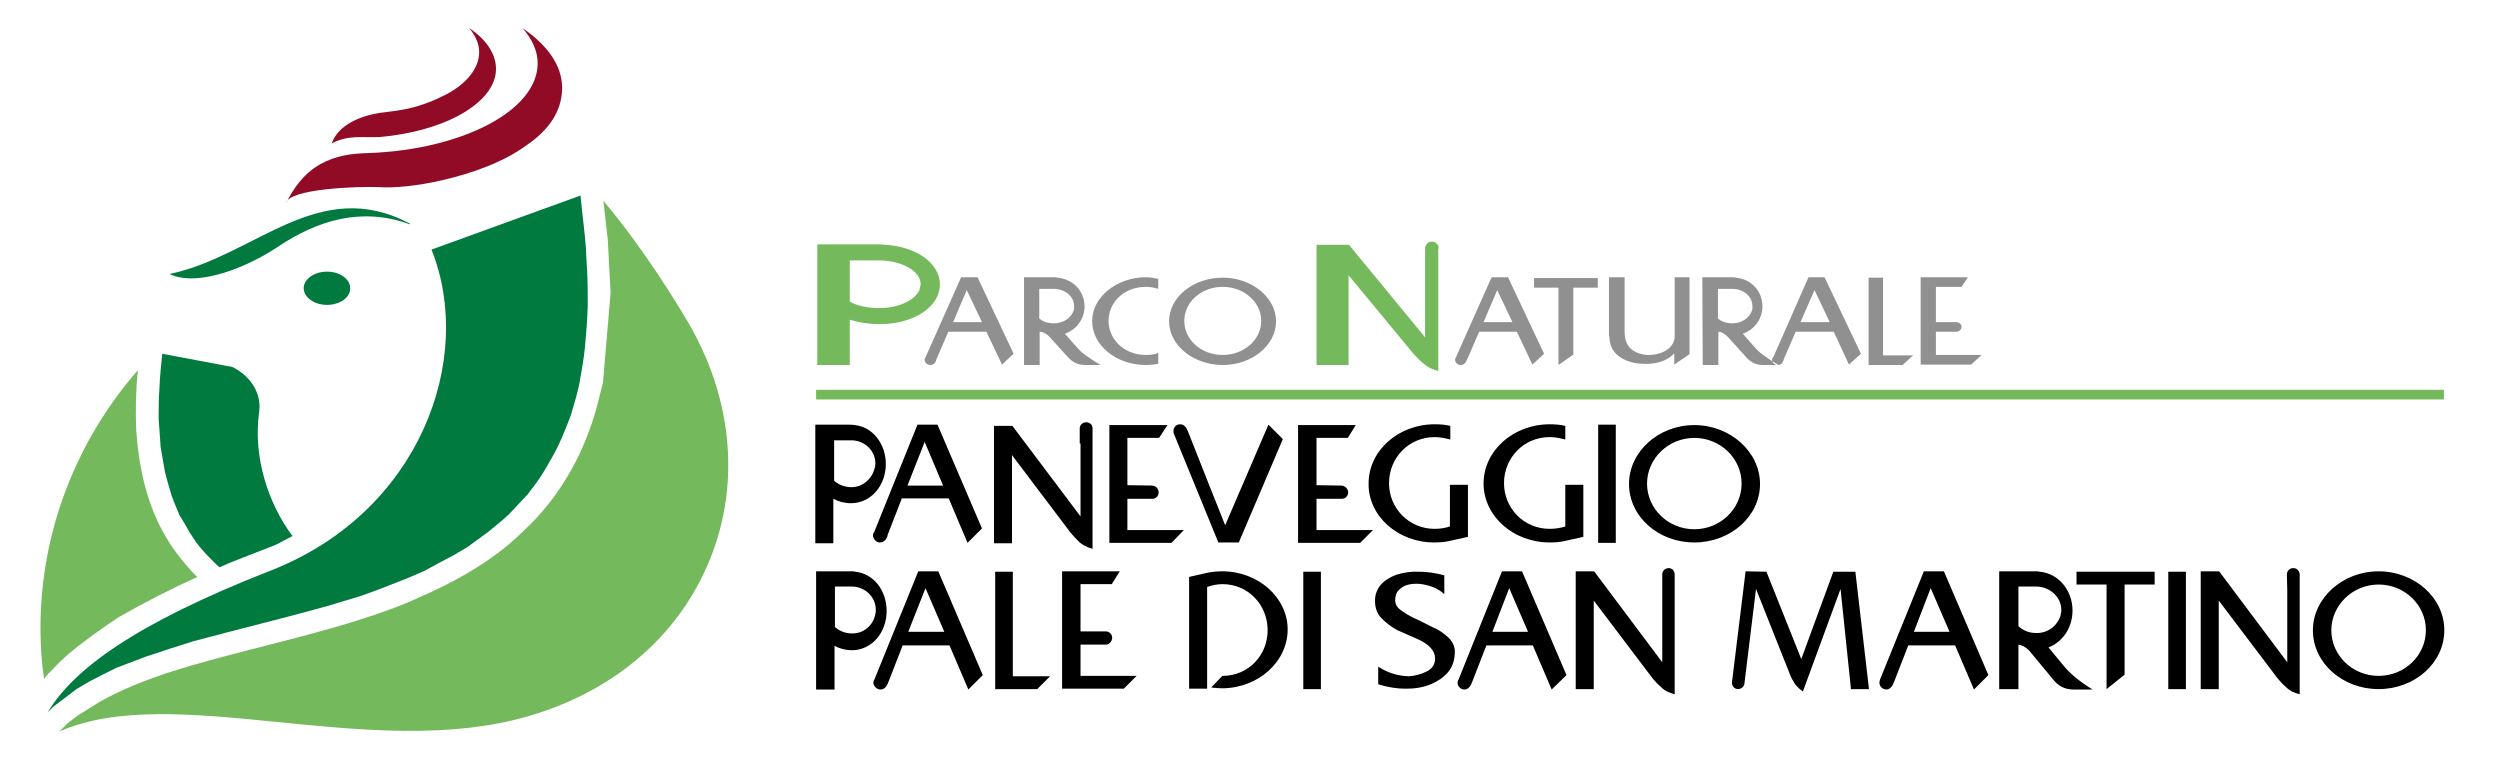
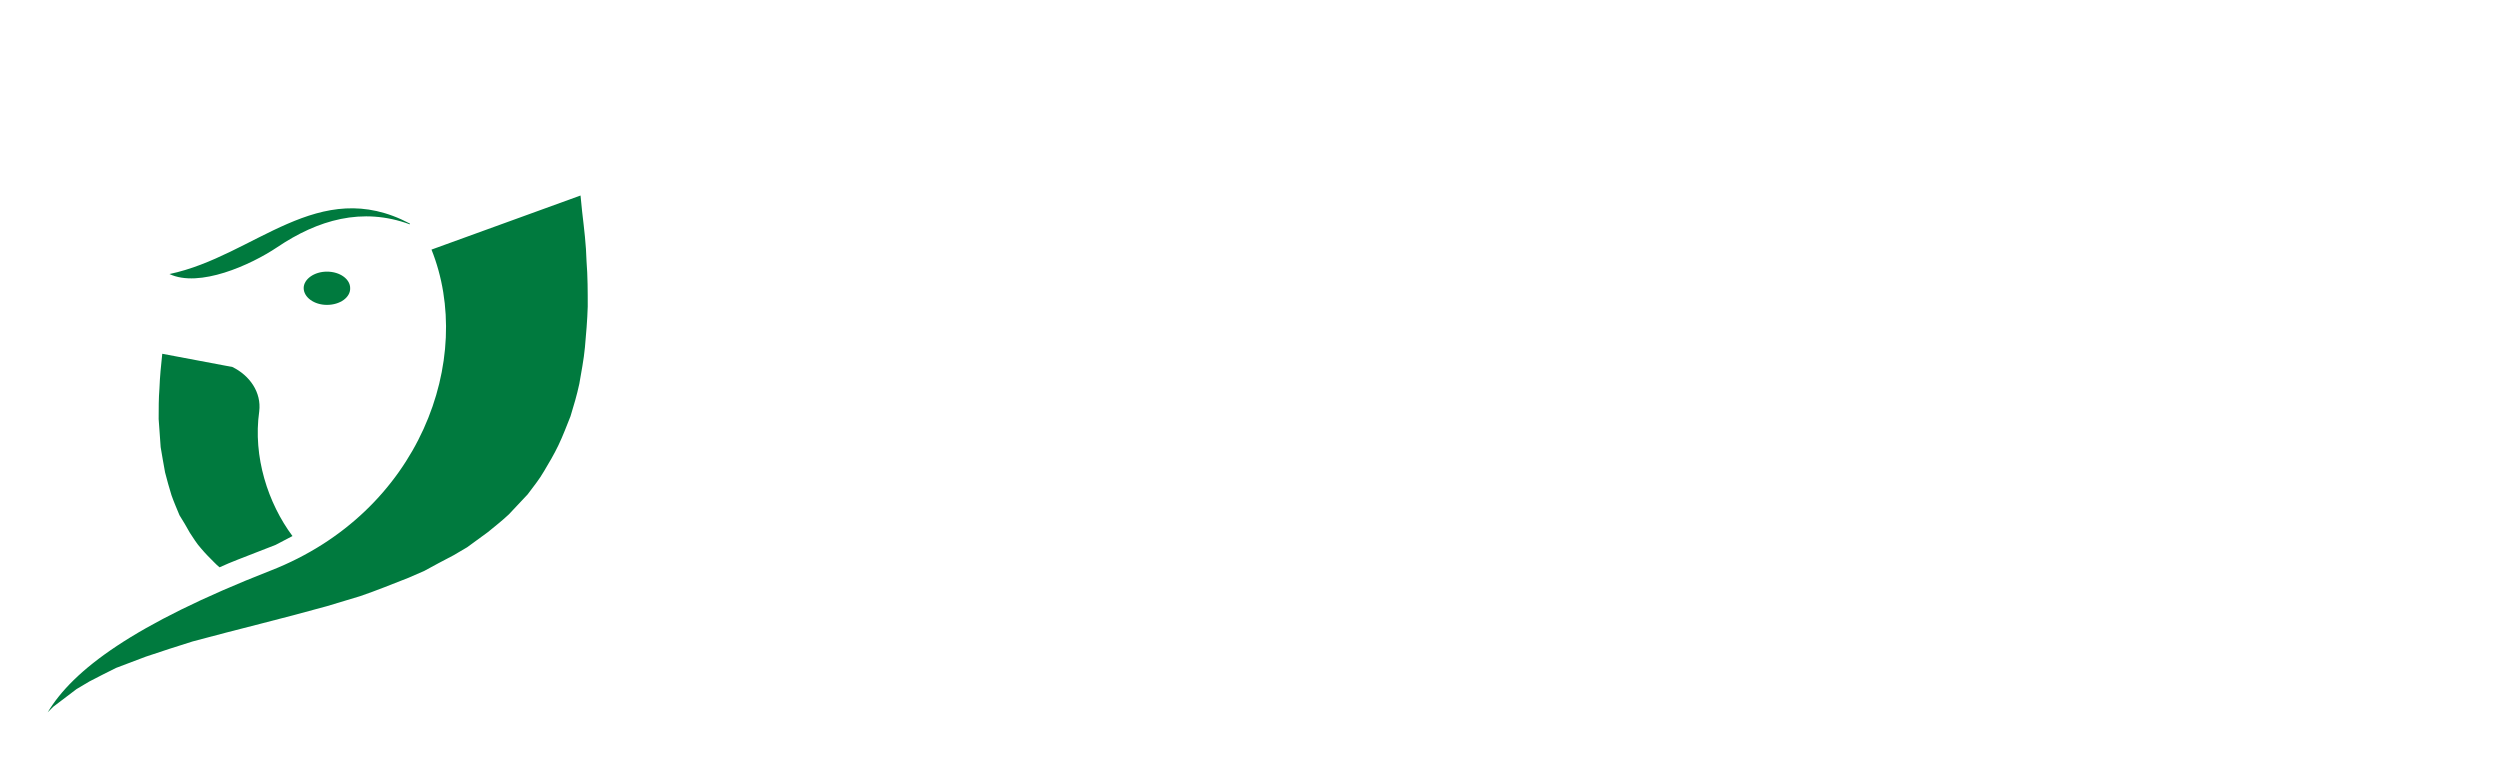
<svg xmlns="http://www.w3.org/2000/svg" version="1.1" id="layer" x="0px" y="0px" viewBox="0 0 624 193" style="enable-background:new 0 0 624 193;" xml:space="preserve">
  <style type="text/css">
	.st0{fill-rule:evenodd;clip-rule:evenodd;fill:#007A3E;}
	.st1{fill-rule:evenodd;clip-rule:evenodd;fill:#910B26;}
	.st2{fill-rule:evenodd;clip-rule:evenodd;}
	.st3{fill-rule:evenodd;clip-rule:evenodd;fill:#74B95B;}
	.st4{fill-rule:evenodd;clip-rule:evenodd;fill:#909090;}
</style>
  <path class="st0" d="M144.9,48.8l-37.2,13.5c10.9,27.2-2.8,65.5-40.1,80.1c-34.5,13.5-49.4,24.9-55.7,35.4l1.4-1.4l2.9-2.2l2.9-2.2  l3.2-1.9l3.3-1.7l3.4-1.7l7.4-2.8c3.9-1.3,7.8-2.6,11.7-3.8c11.1-3,22.4-5.7,33.5-8.8l8.3-2.5c4.1-1.4,8-3,12.1-4.6l3.9-1.7l3.5-1.9  l3.8-2l3.4-2l5.2-3.8c1.7-1.4,3.5-2.8,5.2-4.4c1.6-1.7,3.1-3.3,4.7-5c1.4-1.9,2.9-3.7,4.1-5.8c1.2-2,2.5-4.2,3.6-6.5s2-4.7,3-7.2  c0.8-2.6,1.6-5.3,2.2-8.1c0.5-3,1.1-5.9,1.4-9.1c0.3-3.4,0.6-6.7,0.7-10.2c0-3.7,0-7.5-0.3-11.3c-0.1-4.1-0.6-8.1-1.1-12.4  L144.9,48.8z M42.3,68.4c21.4-4.5,37.1-24.7,60-12.6V56c-11.9-4.4-23-1.1-33.1,5.7C62.5,66.2,49.7,71.9,42.3,68.4 M58,91.6  c4.3,2.1,7.3,6.3,6.7,11.1c-1.6,11.3,2.2,22.9,8.3,31.1l-4.2,2.2c-3.2,1.2-6.3,2.5-9.5,3.7c-1.6,0.6-2.9,1.2-4.5,1.9  c-0.4-0.3-0.9-0.8-1.4-1.3c-1.1-1.1-2.2-2.2-3.2-3.4c-1.1-1.2-2-2.7-2.8-3.9c-0.9-1.6-1.7-3-2.6-4.4c-0.7-1.7-1.4-3.3-2-5  c-0.6-1.9-1.1-3.8-1.6-5.7c-0.4-2-0.7-4.1-1.1-6.3c-0.2-2.4-0.3-4.7-0.5-7c0-2.5,0-5.2,0.2-7.7c0.1-2.8,0.4-5.8,0.7-8.6L58,91.6z   M81.6,76.1c-3.2,0-5.8-1.9-5.8-4.2c0-2.2,2.6-4.1,5.8-4.1c3.3,0,5.8,1.9,5.8,4.1C87.5,74.2,84.9,76.1,81.6,76.1" />
-   <path class="st1" d="M82.8,35.8c2-5.8,10-7.5,13.4-7.8c1.9-0.2,3.8-0.5,5.7-0.9c3.5-0.8,6.5-2,9.4-3.5c5.2-2.7,8.3-6.6,8.3-10.6  c0-2-0.9-4.1-2.5-6c4.2,2.8,6.7,6.4,6.7,10.2c0,4.5-3.6,8.6-9.6,11.8c-5.2,2.7-11.8,4.5-19.3,5.2C90.5,34.4,86.9,33.6,82.8,35.8   M71.4,50.7c0.7-3.6,17.8-4.2,23-4c3.9,0.3,9.8-0.3,15.9-1.7c7.4-1.7,15.4-4.5,21.2-8.8c5.3-3.6,8.8-8.3,8.8-14.3  c0-5.5-3.6-10.6-9.9-14.9c2.4,2.7,3.8,5.7,3.8,8.8c0,11.8-18.8,21.5-42,22.4c-4.5,0.1-8.3,0.6-12.3,2.8  C75.4,43.6,73.1,47.4,71.4,50.7" />
-   <path class="st2" d="M203.5,106h8.5c0.4,0,0.9,0,1.3,0.1c4.5,0.4,7.8,4.7,7.8,9.7c0,5.4-3.7,9.8-8.7,9.8c-1.6,0-3.1-0.4-4.4-1.1  v11.1h-4.5L203.5,106L203.5,106z M218.2,117.2l0.2-0.6c0-0.3,0.1-0.6,0.1-0.9c0-3.2-2.7-5.8-6-5.8h-4.3V120c1.1,1,2.7,1.6,4.3,1.6  C215.2,121.6,217.5,119.7,218.2,117.2 M398.9,135.5h4.4V106h-4.4V135.5z M358,135.4c1.3,0,2.7-0.1,3.9-0.4l4.5-1v-13h-4.5v10.4  c-1.2,0.4-2.5,0.6-3.8,0.6c-6.5,0-11.4-5.2-11.4-11.4c0-6.3,4.9-11.5,11.4-11.5c1.4,0,2.7,0.3,3.9,0.6v-3.4  c-1.2-0.3-2.5-0.4-3.9-0.4c-9.1,0-16.5,6.6-16.5,14.8C341.5,128.8,348.9,135.4,358,135.4 M386.8,135.4c1.3,0,2.7-0.1,3.9-0.4l4.5-1  v-13h-4.5v10.4c-1.2,0.4-2.6,0.6-3.9,0.6c-6.5,0-11.4-5.2-11.4-11.4c0-6.3,4.9-11.5,11.4-11.5c1.4,0,2.7,0.3,3.9,0.6v-3.4  c-1.2-0.3-2.6-0.4-3.9-0.4c-9.1,0-16.5,6.6-16.5,14.8C370.3,128.8,377.7,135.4,386.8,135.4 M422.9,135.4c-9,0-16.3-6.5-16.3-14.6  c0-8,7.3-14.7,16.3-14.7s16.4,6.7,16.4,14.7C439.3,128.9,431.9,135.4,422.9,135.4 M422.9,132.1c6.5,0,11.8-5.1,11.8-11.4  s-5.3-11.4-11.8-11.4s-11.8,5.2-11.8,11.4C411.1,127,416.4,132.1,422.9,132.1 M229,106h5l11.1,25.9l-3.6,3.6l-4.7-11.1h-11.7l-3.5,9  l-0.2,0.7c-0.3,0.7-0.9,1.3-1.8,1.3c-0.9,0-1.7-0.9-1.7-1.8c0-0.3,0.1-0.6,0.3-0.8L229,106z M226.5,121.2h8.9l-4.6-10.9L226.5,121.2  z M304.1,135.4h5.1l11-25.8l-3.6-3.6l-10.8,25.1l-4.3-10.8l-4.9-12.4l-0.3-0.7c-0.3-0.7-0.9-1.3-1.7-1.3c-1,0-1.7,0.7-1.7,1.7  c0,0.3,0,0.6,0.2,0.9L304.1,135.4z M269.7,110.7v0.7v17.5l-17-22.6h-0.1h-4.5v29.3h4.5v-22l14.5,19.2c0.9,1.1,1.7,1.9,2.4,2.6  c0.7,0.6,1.8,1.2,3.2,1.6v-25.5v-0.2v-4.2v-0.2c0-0.9-0.7-1.5-1.6-1.5s-1.6,0.7-1.6,1.5l0,0v3.8H269.7z M281.4,121.1v-11.8h7.9  l2.1-3.2h-14.5v29.4h15.5l3.1-3.2h-14.1v-7.8h6.2h0.1c0.8,0,1.5-0.7,1.5-1.6s-0.7-1.7-1.7-1.7l0,0L281.4,121.1L281.4,121.1z   M328.6,121.1v-11.8h7.8l2-3.2H324v29.4h15.5l3.2-3.2h-14.1v-7.8h6.2h0.1c0.9,0,1.6-0.7,1.6-1.6s-0.8-1.7-1.7-1.7l0,0L328.6,121.1  L328.6,121.1z M499,142.6h8.9c0.4,0,0.9,0,1.3,0.1c4.7,0.5,8.1,4.7,8.1,9.7c0,4.2-2.4,7.8-6,9.2l3.9,4.7c1.4,1.7,3.7,3.7,7.1,5.8  h-4.8c-2.2,0-3.8-0.9-5.2-2.7l-5.8-7c-1-1-1.9-1.4-2.7-1.5V172H499V142.6z M514.3,153.7l0.1-0.6c0.1-0.3,0.1-0.6,0.1-0.9  c0-3.2-2.9-5.8-6.3-5.8h-4.4v9.9c1.2,1.1,2.7,1.7,4.4,1.7C511.1,158.1,513.5,156.2,514.3,153.7 M203.7,142.6h8.6  c0.4,0,0.9,0,1.2,0.1c4.6,0.5,7.8,4.7,7.8,9.8c0,5.4-3.7,9.8-8.7,9.8c-1.5,0-3-0.4-4.3-1.1v10.9h-4.6V142.6z M218.4,153.7l0.1-0.5  c0.1-0.4,0.1-0.6,0.1-1c0-3.2-2.7-5.8-6-5.8h-4.2v10.1c1.1,1,2.6,1.6,4.2,1.6C215.4,158.2,217.7,156.3,218.4,153.7 M325.3,172h4.4  v-29.3h-4.4V172z M541.2,172h4.4v-29.3h-4.4V172z M343.2,149.9c0,1.7,0.4,3.1,1.6,4.4c1.2,1.2,2.5,2.2,4,3l5,2.2  c2.9,1.3,4.4,2.9,4.4,4.9c0,1.4-0.7,2.5-2.1,3.2s-2.9,1.1-4.5,1.2c-2.8-0.1-5.3-0.9-7.6-2.4v4.4c2.6,0.8,4.8,1.1,6.9,1.1  c2.2,0,4.3-0.3,6.2-1.1c1.7-0.7,3.2-1.7,4.3-3c1.1-1.3,1.6-2.8,1.7-4.5c0.2-1.6-0.4-3-1.5-4.1c-1.2-1.1-2.4-2-3.9-2.6l-3.6-1.8  c-2.1-0.9-3.7-1.9-4.7-2.7c-1.1-0.9-1.4-2-1-3.5c0.2-0.9,0.8-1.5,1.7-2.1c1-0.6,2.2-0.8,3.5-0.8c1.2,0,2.5,0.3,3.7,0.7  c1.2,0.4,2.3,1.1,3.2,1.9v-4.7c-2.2-0.6-4.4-0.9-6.3-0.9c-1.9-0.1-3.8,0.2-5.5,0.7c-1.7,0.6-3,1.4-4,2.5  C343.8,146.9,343.2,148.3,343.2,149.9 M305.1,142.6c-1.3,0-2.6,0.1-3.9,0.4l-4.4,1v27.9h4.5v-25.4c1.2-0.4,2.5-0.7,3.8-0.7  c6.5,0,11.3,5.2,11.3,11.5c0,6.2-4.7,11.4-11.3,11.4l-2.8,2.9h0.1c0.8,0.1,1.7,0.2,2.6,0.2c9,0,16.4-6.6,16.4-14.7  C321.4,149.2,314.1,142.6,305.1,142.6 M593.7,172c-9,0-16.4-6.5-16.4-14.7c0-8,7.4-14.7,16.4-14.7s16.4,6.6,16.4,14.7  C610.1,165.5,602.7,172,593.7,172 M593.7,168.7c6.5,0,11.8-5.1,11.8-11.4s-5.3-11.4-11.8-11.4s-11.8,5.2-11.8,11.4  C581.9,163.6,587.2,168.7,593.7,168.7 M229.2,142.6h5l11.1,25.9l-3.6,3.6l-4.7-11h-11.7l-3.5,9l-0.3,0.7c-0.3,0.7-0.9,1.3-1.7,1.3  c-0.9,0-1.8-0.8-1.8-1.7c0-0.3,0.1-0.6,0.3-0.9L229.2,142.6z M226.7,157.7h9l-4.7-10.9L226.7,157.7z M480.2,142.6h5l11.1,25.9  l-3.6,3.6l-4.7-11h-11.7l-3.5,9l-0.3,0.7c-0.3,0.7-0.9,1.3-1.7,1.3c-0.9,0-1.7-0.8-1.7-1.7c0-0.3,0.1-0.6,0.2-0.9L480.2,142.6z   M477.7,157.7h8.9l-4.7-10.9L477.7,157.7z M374.9,142.6h5l11.1,25.9l-3.7,3.6l-4.7-11H371l-3.5,9l-0.3,0.7c-0.3,0.7-0.9,1.3-1.7,1.3  c-0.9,0-1.7-0.8-1.7-1.7c0-0.3,0.1-0.6,0.3-0.9L374.9,142.6z M372.5,157.7h8.9l-4.7-10.9L372.5,157.7z M570.9,147.2v0.6v17.5  l-17-22.7l-0.1,0.1v-0.1h-4.5V172h4.5v-22.1l14.6,19.3c0.9,1.1,1.7,1.9,2.4,2.5c0.7,0.7,1.7,1.2,3.2,1.6v-25.5v-0.2v-4v-0.2  c0-0.9-0.7-1.6-1.6-1.6c-0.9,0-1.6,0.7-1.6,1.6l0,0L570.9,147.2L570.9,147.2z M414.9,147.2v0.6v17.5l-17-22.7l-0.1,0.1v-0.1h-4.5  V172h4.5v-22.1l14.6,19.3c0.9,1.1,1.7,1.9,2.4,2.5c0.7,0.7,1.8,1.2,3.2,1.6v-25.5v-0.2v-4v-0.2c0-0.9-0.6-1.6-1.5-1.6  s-1.6,0.7-1.6,1.6l0,0V147.2z M248.4,172h10.5l3.2-3.2h-9.3v-9.7v-16.4h-4.4L248.4,172L248.4,172z M530.3,168.4v-22.5h7.5v-3.2  h-19.5v3.2h7.5V172L530.3,168.4z M269.7,157.6v-11.8h7.8l2-3.2h-14.4v29.3h15.4l3.2-3.2h-14v-7.8h6.2h0.1c0.8,0,1.6-0.8,1.6-1.7  c0-0.9-0.7-1.6-1.6-1.6l0,0L269.7,157.6L269.7,157.6z M433.8,172c0.8,0,1.5-0.6,1.6-1.3l2.9-23.7l8.3,20.9c0.4,1.2,1,2.1,1.4,2.8  c0.5,0.7,1.2,1.3,2,1.9l9.4-25.6l2.6,25h4.5l-3.4-29.3h-5.5l-8,21.8l-8.7-21.8l-5.2-0.1l-3.4,27.7v0.2  C432.3,171.3,433,172,433.8,172" />
-   <path class="st3" d="M150.6,50.1c7.2,8.6,14.5,19.1,21.3,30.6c12.2,21.1,12.7,43.9,3.7,62.5c-7.8,16.5-23,29.6-43.9,35.6  c-39.4,11.4-88.3-8.9-116.9,3.8l2.1-2.1l2.5-1.9l5.6-3.5c5.2-2.9,10.5-5,16-6.9c18.5-6,37.6-9.3,55.8-15.9c2-0.7,4.3-1.6,6.3-2.5  c0.3-0.2,0.8-0.3,1.1-0.5c8.3-3.6,16.1-7.8,23-13.6c2.3-2,4.5-4.1,6.7-6.4c3.5-3.8,6.4-7.9,8.9-12.4s4.5-9.5,6-14.7l1.7-6.7  l1.9-22.4l-0.7-13.3L150.6,50.1z M34.4,92.4c-15,17.2-24.3,39.8-24.3,64.4c0,4.4,0.3,8.6,0.9,12.7c0.6-1,1.6-1.9,2.4-2.7  c1.1-1.2,2.4-2.4,3.6-3.5c4.1-3.4,8.3-6.4,12.7-9.3c6.5-3.7,12.9-7,19.6-10c-0.4-0.3-0.5-0.4-0.7-0.6c-3.1-3.3-5.8-6.7-8-10.8  c-4.2-7.7-6-16.5-6.6-25.2C33.8,102.5,33.9,97.5,34.4,92.4 M203.7,97.3H610v2.4H203.7V97.3z M204.1,91.1h8V79.8  c2.2,0.7,4.8,1.1,7.5,1.1c8.6,0,15-4.4,15-9.9c0-5.2-5.7-9.4-13.6-9.9c-0.7-0.1-1.4-0.1-2.2-0.1H204v30.1H204.1z M229.5,72.4  c-1.2,2.6-5.2,4.5-10.1,4.5c-2.9,0-5.5-0.6-7.3-1.6V65h7.3c5.7,0,10.4,2.7,10.4,5.9c0,0.3-0.1,0.6-0.2,0.9L229.5,72.4 M355.7,62  L355.7,62c0-0.9,0.8-1.7,1.7-1.7c0.9,0,1.7,0.8,1.7,1.6c0,0.1-0.1,0.2-0.1,0.3v4.2v0.2v26c-1.6-0.4-2.7-1-3.5-1.7  c-0.8-0.6-1.7-1.5-2.7-2.6l-16.2-19.6v22.4h-8v-30h8h0.1l19,23.1V66.4v-0.7V62z" />
-   <path class="st4" d="M239.9,69.2h4.1l9,19.1l-2.9,2.7l-3.9-8.2h-9.5l-2.9,6.7l-0.2,0.6c-0.2,0.6-0.7,1-1.4,1c-0.8,0-1.4-0.6-1.4-1.3  c0-0.3,0.1-0.4,0.2-0.6L239.9,69.2z M237.9,80.4h7.2l-3.8-8L237.9,80.4z M286,91.1c1.1,0,2.1-0.1,3.1-0.3v-2.7c-1,0.4-2,0.5-3.1,0.5  c-5.3,0-9.3-3.8-9.3-8.5s3.9-8.5,9.3-8.5c1.1,0,2.1,0.2,3.1,0.5v-2.5c-1-0.2-2-0.4-3.1-0.4c-7.3,0-13.4,5-13.4,10.9  C272.6,86.2,278.6,91.1,286,91.1 M305.2,91.1c-7.3,0-13.4-4.9-13.4-10.9s6-10.9,13.4-10.9c7.3,0,13.3,5,13.3,10.9  C318.5,86.2,312.5,91.1,305.2,91.1 M305.2,88.6c5.3,0,9.6-3.8,9.6-8.5s-4.3-8.5-9.6-8.5c-5.4,0-9.6,3.8-9.6,8.5  S299.8,88.6,305.2,88.6 M466.3,91.1h8.6l2.6-2.4H470v-7.2V69.3h-3.6v21.8H466.3z M401.7,83.9c0,2,0.7,3.7,2.2,4.9  c1.6,1.2,3.5,1.9,6,2c3.5,0.2,6.2-0.7,8-2.6V91l3.8-2.6v-6.8V69.2H418v12.4v2.5c0,0.9-0.4,1.7-1,2.4c-0.6,0.7-1.4,1.2-2.5,1.6  s-2.2,0.5-3.2,0.5c-1.7-0.1-3.1-0.6-4.2-1.5c-1.1-1-1.6-2.5-1.6-4.4v-9.5v-1.1v-2.9h-3.9v3.2v0.7v10.8 M392.7,88.5V71.8h6.1v-2.4  h-15.9v2.4h6.1v19.3L392.7,88.5z M451.4,69.2h4l9.1,19.1l-3,2.7l-3.8-8.2h-9.5l-2.9,6.7l-0.2,0.6c-0.2,0.6-0.7,1-1.4,1  c-0.7,0-1.4-0.6-1.4-1.3c0-0.3,0.1-0.4,0.3-0.6L451.4,69.2z M449.4,80.4h7.3l-3.8-8L449.4,80.4z M372.3,69.2h4.1l9,19.1l-2.9,2.7  l-3.9-8.2h-9.4l-2.9,6.7l-0.3,0.6c-0.3,0.6-0.7,1-1.4,1c-0.8,0-1.4-0.6-1.4-1.3c0-0.3,0.1-0.4,0.2-0.6L372.3,69.2z M370.3,80.4h7.2  l-3.8-8L370.3,80.4z M483.2,80.4v-8.8h6.4l1.6-2.4h-11.8V91H492l2.6-2.4h-11.4v-5.8h5h0.1c0.7,0,1.3-0.6,1.3-1.2  c0-0.7-0.6-1.2-1.4-1.2l0,0H483.2z M255.6,69.2h7.3c0.4,0,0.7,0,1.1,0.1c3.9,0.4,6.7,3.4,6.7,7.2c0,3.1-2,5.8-4.9,6.8l3.1,3.5  c1.1,1.3,3.1,2.7,5.8,4.3h-3.9c-1.8,0-3.1-0.7-4.3-2l-4.7-5.2c-0.9-0.8-1.6-1.1-2.3-1.1v8.3h-3.9L255.6,69.2L255.6,69.2z M268,77.5  l0.1-0.4v-0.7c0-2.4-2.3-4.3-5.1-4.3h-3.6v7.4c0.9,0.8,2.2,1.2,3.6,1.2C265.5,80.7,267.4,79.3,268,77.5 M424.9,69.2h7.3  c0.4,0,0.7,0,1.1,0.1c3.9,0.4,6.6,3.4,6.6,7.2c0,3.1-2,5.8-4.9,6.8l3.1,3.5c1.1,1.3,3.1,2.7,5.8,4.3H440c-1.7,0-3.1-0.7-4.2-2  l-4.7-5.2c-0.9-0.8-1.6-1.1-2.2-1.1v8.3H425L424.9,69.2L424.9,69.2z M437.3,77.5l0.1-0.4v-0.7c0-2.4-2.2-4.3-5-4.3h-3.6v7.4  c0.9,0.8,2.2,1.2,3.6,1.2C434.8,80.7,436.7,79.3,437.3,77.5" />
</svg>